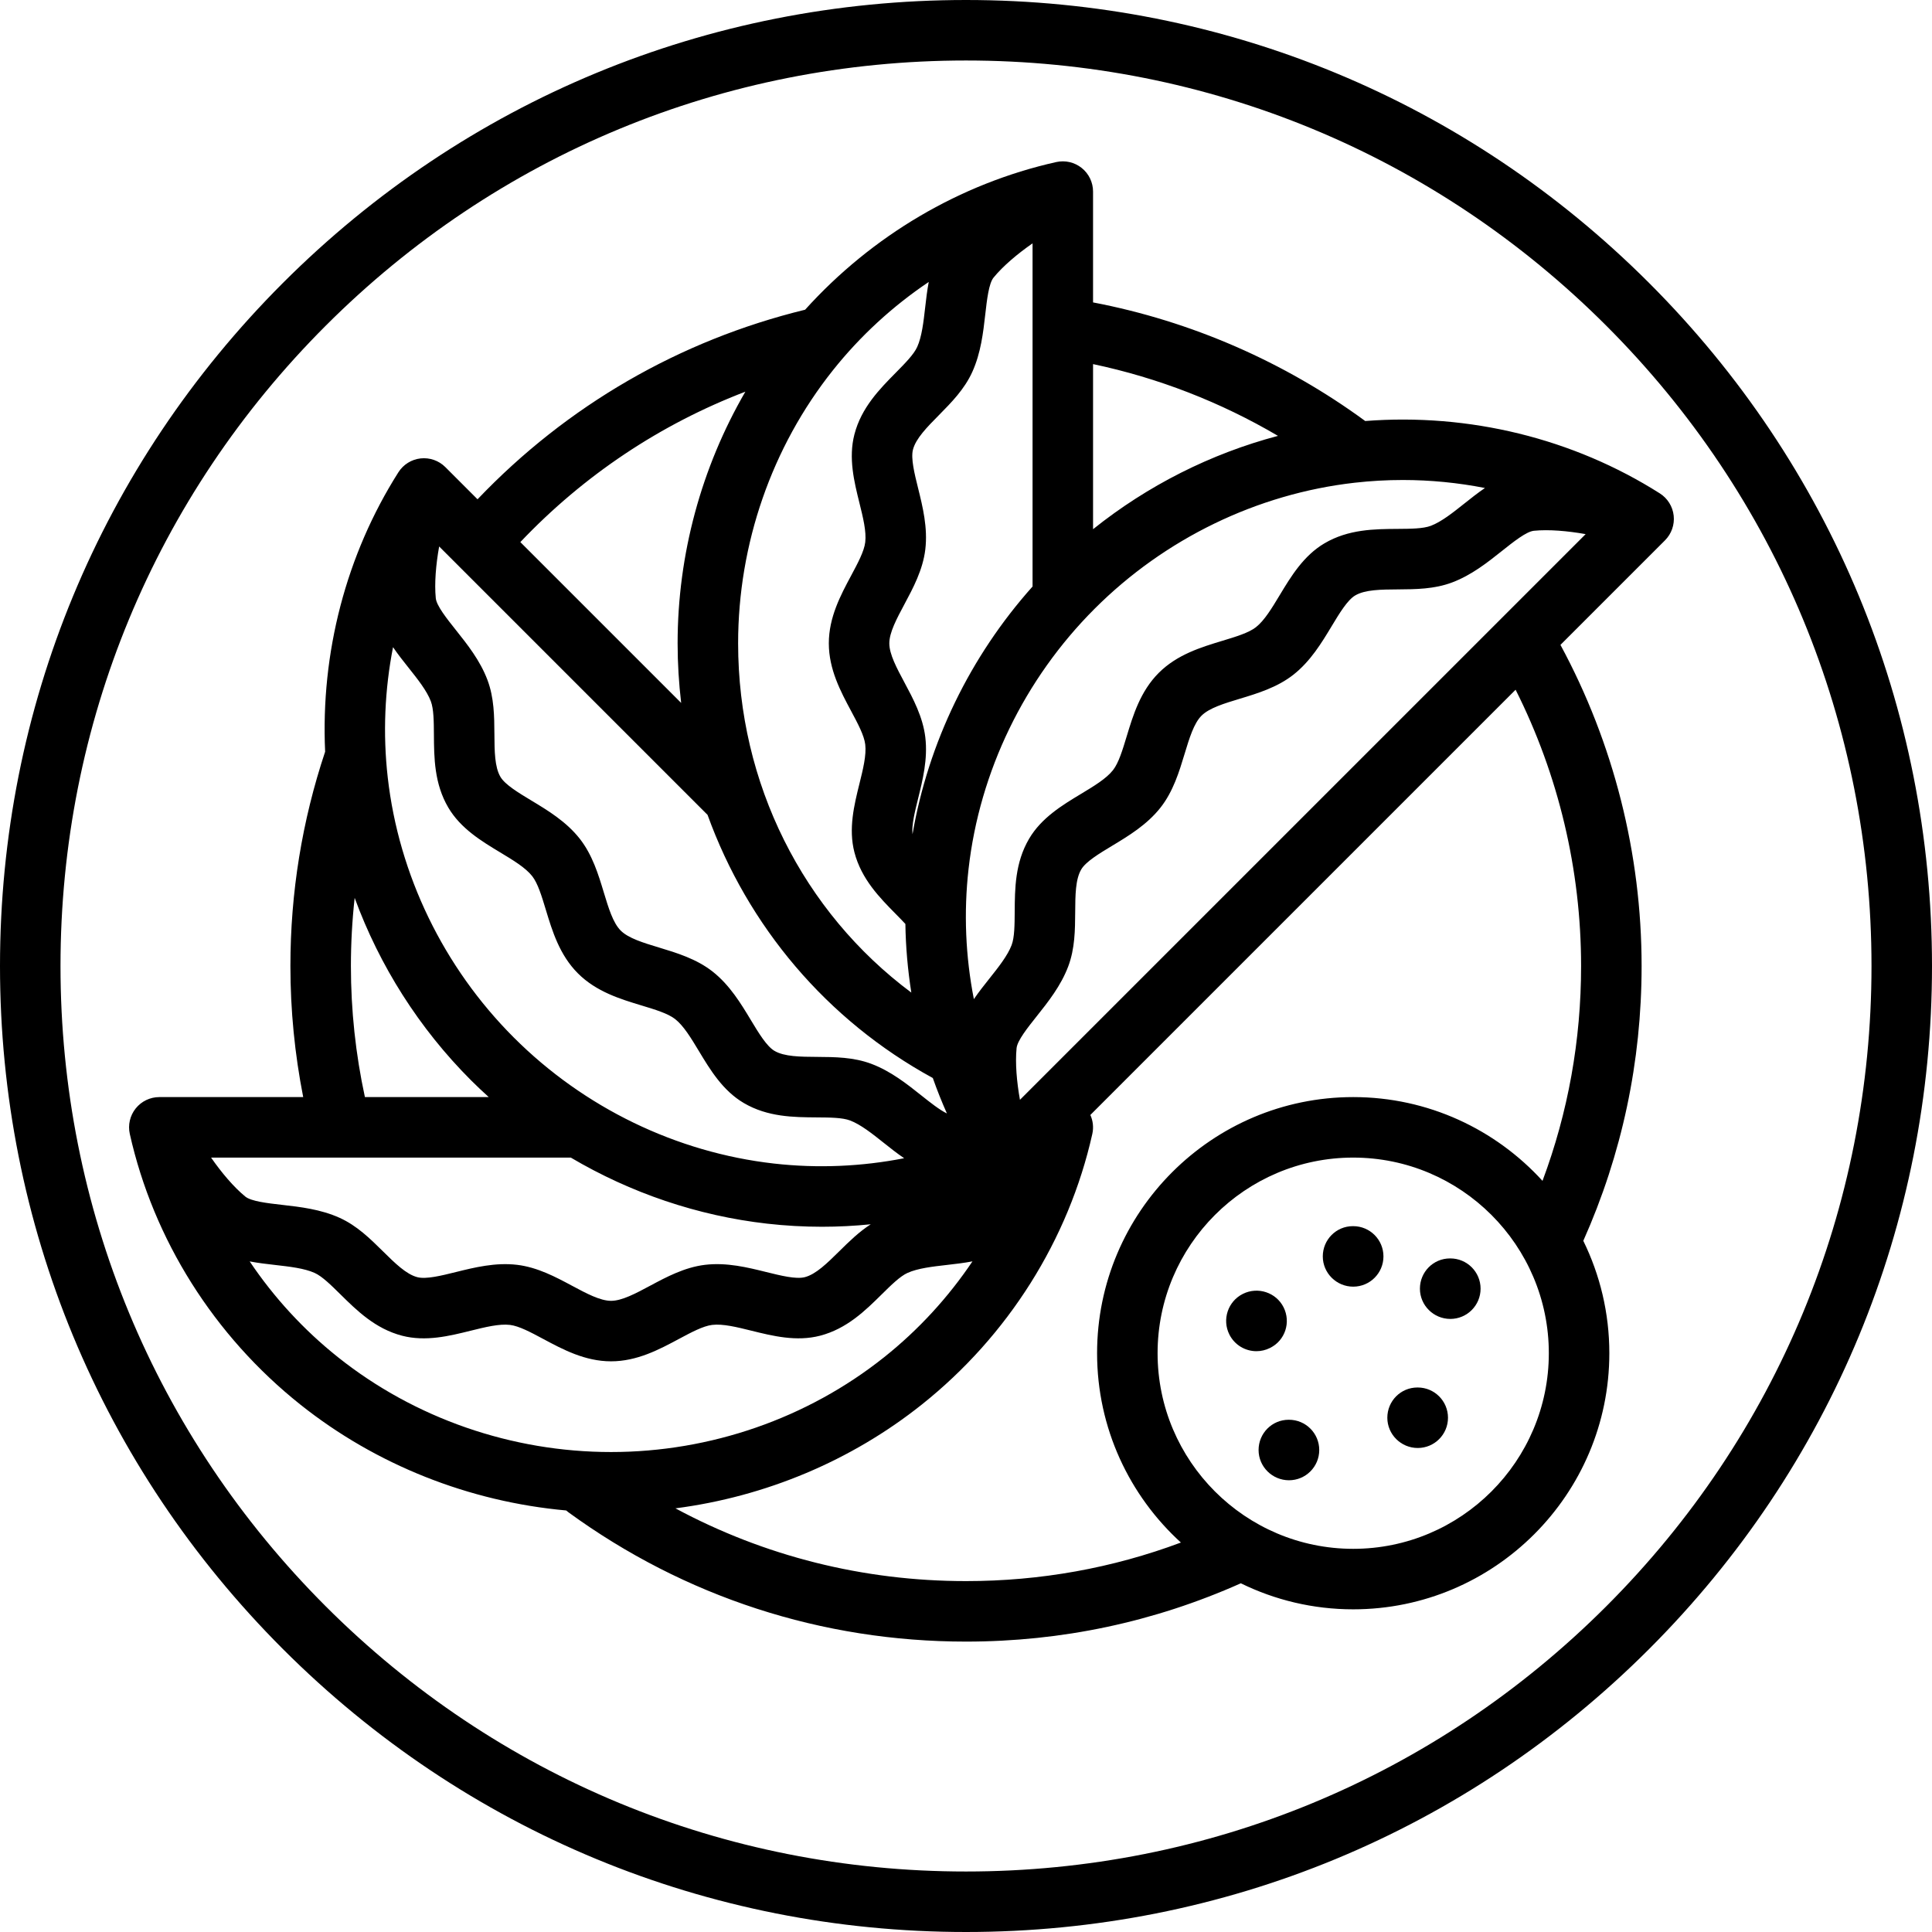
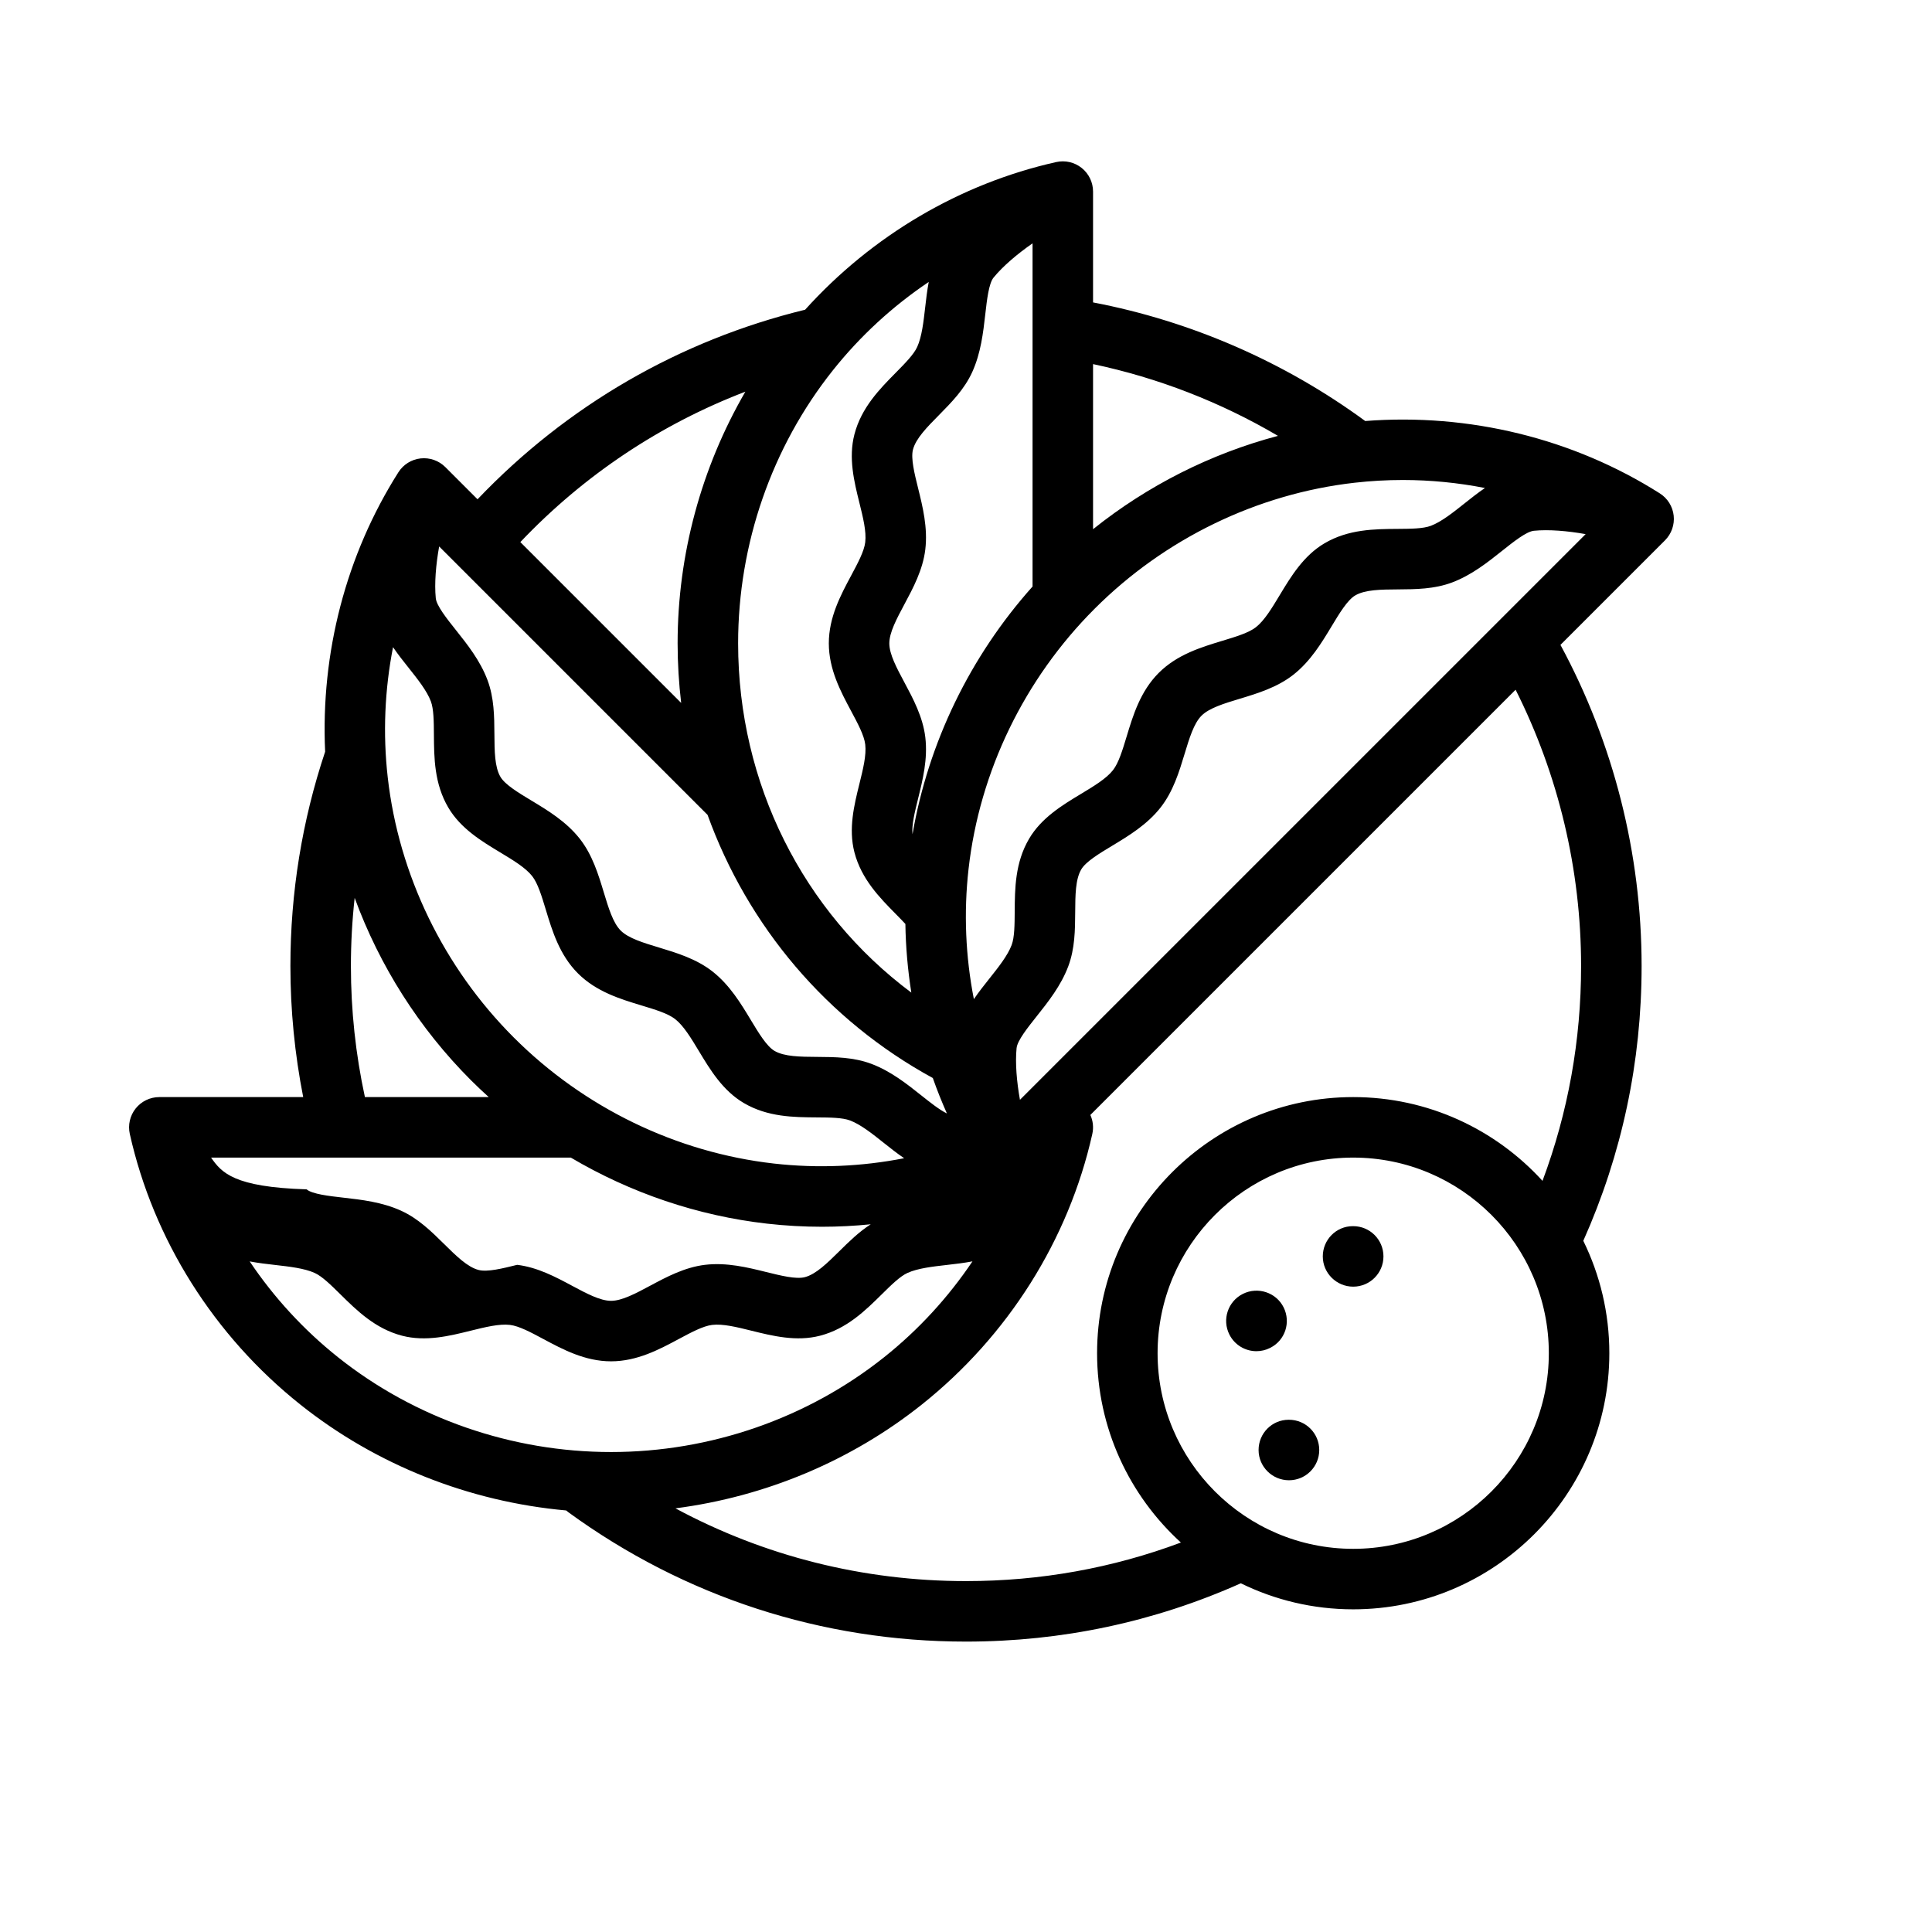
<svg xmlns="http://www.w3.org/2000/svg" fill="#000000" height="800px" width="800px" version="1.1" id="Layer_1" viewBox="0 0 512 512" xml:space="preserve">
  <g>
    <g>
-       <path d="M437.019,74.981C388.667,26.629,324.38,0,256,0S123.333,26.629,74.981,74.981C26.629,123.333,0,187.62,0,256    s26.629,132.667,74.981,181.019C123.333,485.371,187.62,512,256,512s132.667-26.629,181.019-74.981    C485.371,388.667,512,324.38,512,256S485.371,123.333,437.019,74.981z M425.683,425.683    C380.358,471.006,320.097,495.967,256,495.967s-124.358-24.961-169.683-70.284C40.994,380.358,16.033,320.097,16.033,256    S40.994,131.642,86.317,86.317C131.642,40.994,191.903,16.033,256,16.033s124.358,24.961,169.683,70.284    c45.323,45.324,70.284,105.585,70.284,169.683S471.006,380.358,425.683,425.683z" />
-     </g>
+       </g>
  </g>
  <g>
    <g>
-       <path d="M443.543,136.64c-0.267-2.419-1.619-4.586-3.675-5.889c-22.983-14.577-50.54-21.307-78.072-19.178    c-21.37-15.672-46.176-26.481-72.126-31.432V50.772c0-2.434-1.105-4.736-3.006-6.257c-1.899-1.522-4.387-2.097-6.763-1.566    c-25.48,5.704-48.82,19.5-66.538,39.129c-33.302,8.129-63.127,25.407-86.813,50.239l-8.534-8.534    c-1.721-1.72-4.127-2.563-6.549-2.299c-2.419,0.267-4.586,1.619-5.889,3.675c-13.867,21.864-20.619,47.868-19.414,74.051    c-6.102,18.259-9.204,37.358-9.204,56.79c0,11.699,1.151,23.345,3.391,34.739h-38.13c-2.434,0-4.736,1.105-6.257,3.006    s-2.097,4.388-1.566,6.763c6.275,28.037,22.326,53.508,45.193,71.717c20.087,15.996,44.743,25.749,70.453,28.063    c0.195,0.173,0.399,0.34,0.615,0.497c30.75,22.409,67.177,34.255,105.342,34.255c25.391,0,49.872-5.206,72.83-15.451    c8.998,4.414,19.104,6.9,29.784,6.9c37.426,0,67.875-30.448,67.875-67.875c0-10.68-2.487-20.788-6.901-29.786    c10.244-22.965,15.452-47.453,15.452-72.828c0-29.753-7.441-59.098-21.507-85.1l27.711-27.71    C442.963,141.469,443.81,139.059,443.543,136.64z M289.67,96.492c17.209,3.627,33.818,10.079,49.006,19.018    c-17.785,4.705-34.529,13.148-49.006,24.735V96.492z M290.082,161.329c18.611-18.61,43.09-30.473,68.927-33.403    c4.26-0.483,8.522-0.721,12.773-0.721c7.33,0,14.617,0.723,21.746,2.12c-1.926,1.309-3.738,2.749-5.464,4.124    c-2.995,2.384-6.092,4.848-8.889,5.901c-2.041,0.769-5.343,0.79-8.84,0.812c-6.081,0.04-12.974,0.086-19.31,3.808    c-5.574,3.276-8.923,8.833-11.878,13.736c-2.088,3.463-4.057,6.734-6.306,8.503c-1.898,1.492-5.297,2.52-8.896,3.609    c-5.618,1.7-11.985,3.626-16.868,8.507c-4.883,4.883-6.81,11.252-8.509,16.871c-1.09,3.6-2.119,7-3.612,8.901    c-1.768,2.249-5.04,4.221-8.503,6.309c-4.903,2.956-10.461,6.305-13.737,11.881c-3.723,6.337-3.769,13.232-3.808,19.315    c-0.022,3.497-0.045,6.801-0.813,8.844c-1.053,2.798-3.517,5.896-5.899,8.891c-1.369,1.721-2.804,3.527-4.109,5.446    c-2.207-11.261-2.722-22.918-1.406-34.527C259.609,204.418,271.471,179.94,290.082,161.329z M257.669,98.566    c2.276-5.023,2.895-10.466,3.44-15.266c0.436-3.841,0.931-8.193,2.201-9.744c2.508-3.065,6.329-6.285,10.328-9.068v90.944    c-16.548,18.525-27.627,41.388-31.811,65.645c-0.266-2.378,0.616-5.968,1.482-9.461c1.219-4.913,2.599-10.482,1.909-16.235    c-0.646-5.398-3.238-10.239-5.524-14.509c-2.064-3.855-4.014-7.497-4.014-10.38c0-2.881,1.95-6.521,4.013-10.375    c2.286-4.27,4.878-9.109,5.524-14.507c0.688-5.756-0.693-11.324-1.91-16.237c-0.964-3.885-1.96-7.904-1.359-10.223    c0.764-2.944,3.722-5.941,6.854-9.113C252.137,106.655,255.587,103.159,257.669,98.566z M220.727,98.131    c7.276-9.137,15.878-17.013,25.398-23.413c-0.434,2.285-0.698,4.581-0.947,6.77c-0.432,3.803-0.879,7.736-2.113,10.459    c-0.9,1.986-3.22,4.337-5.677,6.826c-4.271,4.328-9.113,9.234-10.96,16.346c-1.625,6.258-0.063,12.556,1.315,18.112    c0.974,3.925,1.893,7.632,1.553,10.471c-0.288,2.398-1.964,5.528-3.739,8.842c-2.771,5.174-5.912,11.04-5.912,17.944    c0,6.905,3.14,12.772,5.912,17.949c1.775,3.316,3.451,6.448,3.739,8.847c0.34,2.84-0.579,6.548-1.552,10.473    c-1.378,5.557-2.938,11.855-1.314,18.115c1.848,7.115,6.691,12.022,10.965,16.351c0.897,0.909,1.753,1.783,2.54,2.632    c0.088,6.114,0.632,12.192,1.573,18.193c-28.671-21.359-45.899-55.413-45.899-92.558    C195.608,144.169,204.529,118.472,220.727,98.131z M197.528,103.802c-11.65,20.063-17.954,43.154-17.954,66.686    c0,5.328,0.33,10.596,0.941,15.792l-42.621-42.621C154.735,125.928,175.005,112.424,197.528,103.802z M116.38,144.818    l71.127,71.128c10.655,29.465,31.563,54.392,59.698,69.74c1.119,3.18,2.369,6.312,3.738,9.391    c-1.959-0.947-4.493-2.957-6.795-4.79c-3.782-3.008-8.068-6.418-13.229-8.359c-4.721-1.776-9.633-1.809-14.383-1.84    c-4.459-0.029-8.672-0.057-11.297-1.6c-2.067-1.214-4.205-4.761-6.272-8.191c-2.613-4.335-5.574-9.249-10.131-12.831    c-4.274-3.361-9.529-4.95-14.165-6.353c-4.186-1.267-8.14-2.463-10.178-4.502c-2.037-2.036-3.232-5.989-4.498-10.173    c-1.402-4.636-2.992-9.891-6.352-14.164c-3.582-4.556-8.496-7.516-12.83-10.129c-3.429-2.066-6.976-4.203-8.19-6.27    c-1.541-2.622-1.569-6.832-1.598-11.29c-0.031-4.75-0.063-9.662-1.84-14.382c-1.942-5.162-5.353-9.447-8.363-13.228    c-2.407-3.024-5.135-6.452-5.334-8.445C115.095,154.592,115.52,149.614,116.38,144.818z M104.158,171.506    c1.308,1.923,2.746,3.733,4.118,5.457c2.384,2.995,4.849,6.092,5.901,8.89c0.768,2.042,0.79,5.343,0.813,8.84    c0.04,6.082,0.084,12.975,3.808,19.31c3.276,5.574,8.834,8.924,13.737,11.879c3.463,2.086,6.734,4.057,8.502,6.305    c1.492,1.898,2.52,5.297,3.609,8.896c1.7,5.618,3.626,11.987,8.507,16.868c4.883,4.883,11.252,6.811,16.872,8.511    c3.6,1.089,7,2.119,8.9,3.612c2.249,1.768,4.221,5.04,6.309,8.503c2.955,4.903,6.305,10.461,11.881,13.737    c6.337,3.724,13.232,3.769,19.315,3.808c3.497,0.022,6.8,0.045,8.843,0.813c2.799,1.053,5.897,3.517,8.892,5.9    c1.72,1.368,3.525,2.802,5.443,4.107c-11.261,2.207-22.916,2.725-34.524,1.409c-25.837-2.93-50.316-14.792-68.927-33.403    c-18.61-18.611-30.473-43.089-33.403-68.927C101.439,194.415,101.952,182.764,104.158,171.506z M93.989,237.947    c6.593,17.998,17.08,34.585,30.831,48.336c1.53,1.53,3.103,3.007,4.7,4.454H96.705c-2.461-11.353-3.711-23.016-3.711-34.738    C92.994,249.939,93.331,243.917,93.989,237.947z M55.935,306.772h95.329c15.898,9.388,33.65,15.427,52.013,17.508    c4.856,0.55,9.717,0.823,14.566,0.823c4.324,0,8.632-0.227,12.912-0.655c-3.135,2.017-5.776,4.617-8.346,7.153    c-3.175,3.133-6.173,6.093-9.12,6.858c-2.323,0.602-6.341-0.393-10.227-1.356c-4.913-1.217-10.482-2.599-16.235-1.909    c-5.398,0.646-10.239,3.238-14.509,5.524c-3.856,2.064-7.497,4.014-10.38,4.014c-2.881,0-6.521-1.949-10.375-4.013    c-4.27-2.286-9.109-4.878-14.507-5.524c-5.751-0.688-11.322,0.692-16.235,1.91c-3.885,0.964-7.903,1.961-10.223,1.359    c-2.944-0.764-5.941-3.722-9.113-6.854c-3.381-3.337-6.877-6.788-11.47-8.869c-5.023-2.277-10.466-2.895-15.267-3.441    c-3.839-0.436-8.192-0.931-9.743-2.201C61.939,314.592,58.719,310.772,55.935,306.772z M89.582,359.685    c-9.139-7.278-17.015-15.88-23.415-25.4c2.285,0.435,4.58,0.698,6.77,0.947c3.803,0.432,7.736,0.879,10.46,2.113    c1.986,0.9,4.336,3.22,6.826,5.677c4.328,4.271,9.234,9.113,16.346,10.96c6.258,1.626,12.557,0.063,18.112-1.315    c3.924-0.973,7.631-1.892,10.471-1.553c2.398,0.288,5.528,1.964,8.842,3.739c5.175,2.771,11.04,5.912,17.944,5.912    c6.905,0,12.772-3.14,17.949-5.912c3.316-1.775,6.448-3.451,8.847-3.739c2.839-0.34,6.547,0.579,10.473,1.552    c5.557,1.378,11.856,2.938,18.115,1.314c7.115-1.848,12.022-6.691,16.352-10.965c2.489-2.456,4.84-4.777,6.828-5.678    c2.724-1.235,6.656-1.682,10.459-2.115c2.184-0.249,4.474-0.512,6.753-0.945c-6.402,9.523-14.277,18.13-23.416,25.408    c-20.341,16.199-46.038,25.119-72.358,25.119C135.62,384.804,109.923,375.883,89.582,359.685z M358.614,410.455    c-28.585,0-51.841-23.256-51.841-51.841c0-28.585,23.256-51.841,51.841-51.841c28.585,0,51.841,23.256,51.841,51.841    C410.455,387.199,387.199,410.455,358.614,410.455z M419.006,256c0,19.691-3.443,38.791-10.226,56.942    c-12.423-13.633-30.313-22.203-50.166-22.203c-37.426,0-67.875,30.448-67.875,67.875c0,19.858,8.574,37.751,22.212,50.174    c-18.146,6.784-37.246,10.219-56.951,10.219c-27.213,0-53.452-6.614-76.998-19.281c23.834-3.089,46.545-12.581,65.281-27.502    c22.868-18.211,38.917-43.68,45.193-71.717c0.393-1.758,0.168-3.507-0.518-5.033l112.695-112.692    C413.013,205.372,419.006,230.518,419.006,256z M270.298,291.459c-0.859-4.79-1.284-9.76-0.893-13.693    c0.199-1.995,2.927-5.422,5.333-8.447c3.008-3.782,6.418-8.068,8.36-13.229c1.775-4.721,1.807-9.633,1.84-14.384    c0.029-4.459,0.057-8.672,1.599-11.296c1.215-2.067,4.762-4.205,8.192-6.272c4.335-2.613,9.248-5.574,12.83-10.131    c3.361-4.274,4.951-9.53,6.354-14.166c1.267-4.186,2.463-8.139,4.501-10.177c2.037-2.037,5.989-3.232,10.173-4.498    c4.636-1.402,9.89-2.992,14.164-6.351c4.557-3.582,7.518-8.496,10.13-12.831c2.066-3.429,4.203-6.975,6.269-8.189    c2.622-1.541,6.833-1.569,11.291-1.598c4.75-0.031,9.662-0.063,14.382-1.84c5.161-1.942,9.446-5.353,13.228-8.363    c3.024-2.407,6.452-5.135,8.446-5.334c3.94-0.393,8.918,0.032,13.714,0.891L270.298,291.459z" />
+       <path d="M443.543,136.64c-0.267-2.419-1.619-4.586-3.675-5.889c-22.983-14.577-50.54-21.307-78.072-19.178    c-21.37-15.672-46.176-26.481-72.126-31.432V50.772c0-2.434-1.105-4.736-3.006-6.257c-1.899-1.522-4.387-2.097-6.763-1.566    c-25.48,5.704-48.82,19.5-66.538,39.129c-33.302,8.129-63.127,25.407-86.813,50.239l-8.534-8.534    c-1.721-1.72-4.127-2.563-6.549-2.299c-2.419,0.267-4.586,1.619-5.889,3.675c-13.867,21.864-20.619,47.868-19.414,74.051    c-6.102,18.259-9.204,37.358-9.204,56.79c0,11.699,1.151,23.345,3.391,34.739h-38.13c-2.434,0-4.736,1.105-6.257,3.006    s-2.097,4.388-1.566,6.763c6.275,28.037,22.326,53.508,45.193,71.717c20.087,15.996,44.743,25.749,70.453,28.063    c0.195,0.173,0.399,0.34,0.615,0.497c30.75,22.409,67.177,34.255,105.342,34.255c25.391,0,49.872-5.206,72.83-15.451    c8.998,4.414,19.104,6.9,29.784,6.9c37.426,0,67.875-30.448,67.875-67.875c0-10.68-2.487-20.788-6.901-29.786    c10.244-22.965,15.452-47.453,15.452-72.828c0-29.753-7.441-59.098-21.507-85.1l27.711-27.71    C442.963,141.469,443.81,139.059,443.543,136.64z M289.67,96.492c17.209,3.627,33.818,10.079,49.006,19.018    c-17.785,4.705-34.529,13.148-49.006,24.735V96.492z M290.082,161.329c18.611-18.61,43.09-30.473,68.927-33.403    c4.26-0.483,8.522-0.721,12.773-0.721c7.33,0,14.617,0.723,21.746,2.12c-1.926,1.309-3.738,2.749-5.464,4.124    c-2.995,2.384-6.092,4.848-8.889,5.901c-2.041,0.769-5.343,0.79-8.84,0.812c-6.081,0.04-12.974,0.086-19.31,3.808    c-5.574,3.276-8.923,8.833-11.878,13.736c-2.088,3.463-4.057,6.734-6.306,8.503c-1.898,1.492-5.297,2.52-8.896,3.609    c-5.618,1.7-11.985,3.626-16.868,8.507c-4.883,4.883-6.81,11.252-8.509,16.871c-1.09,3.6-2.119,7-3.612,8.901    c-1.768,2.249-5.04,4.221-8.503,6.309c-4.903,2.956-10.461,6.305-13.737,11.881c-3.723,6.337-3.769,13.232-3.808,19.315    c-0.022,3.497-0.045,6.801-0.813,8.844c-1.053,2.798-3.517,5.896-5.899,8.891c-1.369,1.721-2.804,3.527-4.109,5.446    c-2.207-11.261-2.722-22.918-1.406-34.527C259.609,204.418,271.471,179.94,290.082,161.329z M257.669,98.566    c2.276-5.023,2.895-10.466,3.44-15.266c0.436-3.841,0.931-8.193,2.201-9.744c2.508-3.065,6.329-6.285,10.328-9.068v90.944    c-16.548,18.525-27.627,41.388-31.811,65.645c-0.266-2.378,0.616-5.968,1.482-9.461c1.219-4.913,2.599-10.482,1.909-16.235    c-0.646-5.398-3.238-10.239-5.524-14.509c-2.064-3.855-4.014-7.497-4.014-10.38c0-2.881,1.95-6.521,4.013-10.375    c2.286-4.27,4.878-9.109,5.524-14.507c0.688-5.756-0.693-11.324-1.91-16.237c-0.964-3.885-1.96-7.904-1.359-10.223    c0.764-2.944,3.722-5.941,6.854-9.113C252.137,106.655,255.587,103.159,257.669,98.566z M220.727,98.131    c7.276-9.137,15.878-17.013,25.398-23.413c-0.434,2.285-0.698,4.581-0.947,6.77c-0.432,3.803-0.879,7.736-2.113,10.459    c-0.9,1.986-3.22,4.337-5.677,6.826c-4.271,4.328-9.113,9.234-10.96,16.346c-1.625,6.258-0.063,12.556,1.315,18.112    c0.974,3.925,1.893,7.632,1.553,10.471c-0.288,2.398-1.964,5.528-3.739,8.842c-2.771,5.174-5.912,11.04-5.912,17.944    c0,6.905,3.14,12.772,5.912,17.949c1.775,3.316,3.451,6.448,3.739,8.847c0.34,2.84-0.579,6.548-1.552,10.473    c-1.378,5.557-2.938,11.855-1.314,18.115c1.848,7.115,6.691,12.022,10.965,16.351c0.897,0.909,1.753,1.783,2.54,2.632    c0.088,6.114,0.632,12.192,1.573,18.193c-28.671-21.359-45.899-55.413-45.899-92.558    C195.608,144.169,204.529,118.472,220.727,98.131z M197.528,103.802c-11.65,20.063-17.954,43.154-17.954,66.686    c0,5.328,0.33,10.596,0.941,15.792l-42.621-42.621C154.735,125.928,175.005,112.424,197.528,103.802z M116.38,144.818    l71.127,71.128c10.655,29.465,31.563,54.392,59.698,69.74c1.119,3.18,2.369,6.312,3.738,9.391    c-1.959-0.947-4.493-2.957-6.795-4.79c-3.782-3.008-8.068-6.418-13.229-8.359c-4.721-1.776-9.633-1.809-14.383-1.84    c-4.459-0.029-8.672-0.057-11.297-1.6c-2.067-1.214-4.205-4.761-6.272-8.191c-2.613-4.335-5.574-9.249-10.131-12.831    c-4.274-3.361-9.529-4.95-14.165-6.353c-4.186-1.267-8.14-2.463-10.178-4.502c-2.037-2.036-3.232-5.989-4.498-10.173    c-1.402-4.636-2.992-9.891-6.352-14.164c-3.582-4.556-8.496-7.516-12.83-10.129c-3.429-2.066-6.976-4.203-8.19-6.27    c-1.541-2.622-1.569-6.832-1.598-11.29c-0.031-4.75-0.063-9.662-1.84-14.382c-1.942-5.162-5.353-9.447-8.363-13.228    c-2.407-3.024-5.135-6.452-5.334-8.445C115.095,154.592,115.52,149.614,116.38,144.818z M104.158,171.506    c1.308,1.923,2.746,3.733,4.118,5.457c2.384,2.995,4.849,6.092,5.901,8.89c0.768,2.042,0.79,5.343,0.813,8.84    c0.04,6.082,0.084,12.975,3.808,19.31c3.276,5.574,8.834,8.924,13.737,11.879c3.463,2.086,6.734,4.057,8.502,6.305    c1.492,1.898,2.52,5.297,3.609,8.896c1.7,5.618,3.626,11.987,8.507,16.868c4.883,4.883,11.252,6.811,16.872,8.511    c3.6,1.089,7,2.119,8.9,3.612c2.249,1.768,4.221,5.04,6.309,8.503c2.955,4.903,6.305,10.461,11.881,13.737    c6.337,3.724,13.232,3.769,19.315,3.808c3.497,0.022,6.8,0.045,8.843,0.813c2.799,1.053,5.897,3.517,8.892,5.9    c1.72,1.368,3.525,2.802,5.443,4.107c-11.261,2.207-22.916,2.725-34.524,1.409c-25.837-2.93-50.316-14.792-68.927-33.403    c-18.61-18.611-30.473-43.089-33.403-68.927C101.439,194.415,101.952,182.764,104.158,171.506z M93.989,237.947    c6.593,17.998,17.08,34.585,30.831,48.336c1.53,1.53,3.103,3.007,4.7,4.454H96.705c-2.461-11.353-3.711-23.016-3.711-34.738    C92.994,249.939,93.331,243.917,93.989,237.947z M55.935,306.772h95.329c15.898,9.388,33.65,15.427,52.013,17.508    c4.856,0.55,9.717,0.823,14.566,0.823c4.324,0,8.632-0.227,12.912-0.655c-3.135,2.017-5.776,4.617-8.346,7.153    c-3.175,3.133-6.173,6.093-9.12,6.858c-2.323,0.602-6.341-0.393-10.227-1.356c-4.913-1.217-10.482-2.599-16.235-1.909    c-5.398,0.646-10.239,3.238-14.509,5.524c-3.856,2.064-7.497,4.014-10.38,4.014c-2.881,0-6.521-1.949-10.375-4.013    c-4.27-2.286-9.109-4.878-14.507-5.524c-3.885,0.964-7.903,1.961-10.223,1.359    c-2.944-0.764-5.941-3.722-9.113-6.854c-3.381-3.337-6.877-6.788-11.47-8.869c-5.023-2.277-10.466-2.895-15.267-3.441    c-3.839-0.436-8.192-0.931-9.743-2.201C61.939,314.592,58.719,310.772,55.935,306.772z M89.582,359.685    c-9.139-7.278-17.015-15.88-23.415-25.4c2.285,0.435,4.58,0.698,6.77,0.947c3.803,0.432,7.736,0.879,10.46,2.113    c1.986,0.9,4.336,3.22,6.826,5.677c4.328,4.271,9.234,9.113,16.346,10.96c6.258,1.626,12.557,0.063,18.112-1.315    c3.924-0.973,7.631-1.892,10.471-1.553c2.398,0.288,5.528,1.964,8.842,3.739c5.175,2.771,11.04,5.912,17.944,5.912    c6.905,0,12.772-3.14,17.949-5.912c3.316-1.775,6.448-3.451,8.847-3.739c2.839-0.34,6.547,0.579,10.473,1.552    c5.557,1.378,11.856,2.938,18.115,1.314c7.115-1.848,12.022-6.691,16.352-10.965c2.489-2.456,4.84-4.777,6.828-5.678    c2.724-1.235,6.656-1.682,10.459-2.115c2.184-0.249,4.474-0.512,6.753-0.945c-6.402,9.523-14.277,18.13-23.416,25.408    c-20.341,16.199-46.038,25.119-72.358,25.119C135.62,384.804,109.923,375.883,89.582,359.685z M358.614,410.455    c-28.585,0-51.841-23.256-51.841-51.841c0-28.585,23.256-51.841,51.841-51.841c28.585,0,51.841,23.256,51.841,51.841    C410.455,387.199,387.199,410.455,358.614,410.455z M419.006,256c0,19.691-3.443,38.791-10.226,56.942    c-12.423-13.633-30.313-22.203-50.166-22.203c-37.426,0-67.875,30.448-67.875,67.875c0,19.858,8.574,37.751,22.212,50.174    c-18.146,6.784-37.246,10.219-56.951,10.219c-27.213,0-53.452-6.614-76.998-19.281c23.834-3.089,46.545-12.581,65.281-27.502    c22.868-18.211,38.917-43.68,45.193-71.717c0.393-1.758,0.168-3.507-0.518-5.033l112.695-112.692    C413.013,205.372,419.006,230.518,419.006,256z M270.298,291.459c-0.859-4.79-1.284-9.76-0.893-13.693    c0.199-1.995,2.927-5.422,5.333-8.447c3.008-3.782,6.418-8.068,8.36-13.229c1.775-4.721,1.807-9.633,1.84-14.384    c0.029-4.459,0.057-8.672,1.599-11.296c1.215-2.067,4.762-4.205,8.192-6.272c4.335-2.613,9.248-5.574,12.83-10.131    c3.361-4.274,4.951-9.53,6.354-14.166c1.267-4.186,2.463-8.139,4.501-10.177c2.037-2.037,5.989-3.232,10.173-4.498    c4.636-1.402,9.89-2.992,14.164-6.351c4.557-3.582,7.518-8.496,10.13-12.831c2.066-3.429,4.203-6.975,6.269-8.189    c2.622-1.541,6.833-1.569,11.291-1.598c4.75-0.031,9.662-0.063,14.382-1.84c5.161-1.942,9.446-5.353,13.228-8.363    c3.024-2.407,6.452-5.135,8.446-5.334c3.94-0.393,8.918,0.032,13.714,0.891L270.298,291.459z" />
    </g>
  </g>
  <g>
    <g>
      <path d="M340.168,346.458c-1.98-3.96-6.834-5.546-10.794-3.566c-3.96,1.98-5.566,6.795-3.585,10.755    c1.405,2.809,4.235,4.433,7.177,4.433c1.205,0,2.427-0.273,3.579-0.848l0.077-0.039    C340.582,355.215,342.148,350.419,340.168,346.458z" />
    </g>
  </g>
  <g>
    <g>
      <path d="M358.614,324.944h-0.086c-4.427,0-7.974,3.589-7.974,8.017s3.632,8.017,8.059,8.017s8.017-3.589,8.017-8.017    S363.041,324.944,358.614,324.944z" />
    </g>
  </g>
  <g>
    <g>
      <path d="M341.597,376.251h-0.086c-4.427,0-7.974,3.589-7.974,8.017c0,4.427,3.632,8.017,8.06,8.017    c4.427,0,8.017-3.589,8.017-8.017C349.614,379.84,346.024,376.251,341.597,376.251z" />
    </g>
  </g>
  <g>
    <g>
-       <path d="M375.716,367.699h-0.085c-4.427,0-7.974,3.589-7.974,8.017c0,4.427,3.632,8.017,8.059,8.017s8.017-3.589,8.017-8.017    C383.733,371.289,380.143,367.699,375.716,367.699z" />
-     </g>
+       </g>
  </g>
  <g>
    <g>
-       <path d="M384.353,333.495h-0.086c-4.427,0-7.974,3.589-7.974,8.017s3.632,8.017,8.06,8.017c4.427,0,8.017-3.589,8.017-8.017    S388.78,333.495,384.353,333.495z" />
-     </g>
+       </g>
  </g>
</svg>